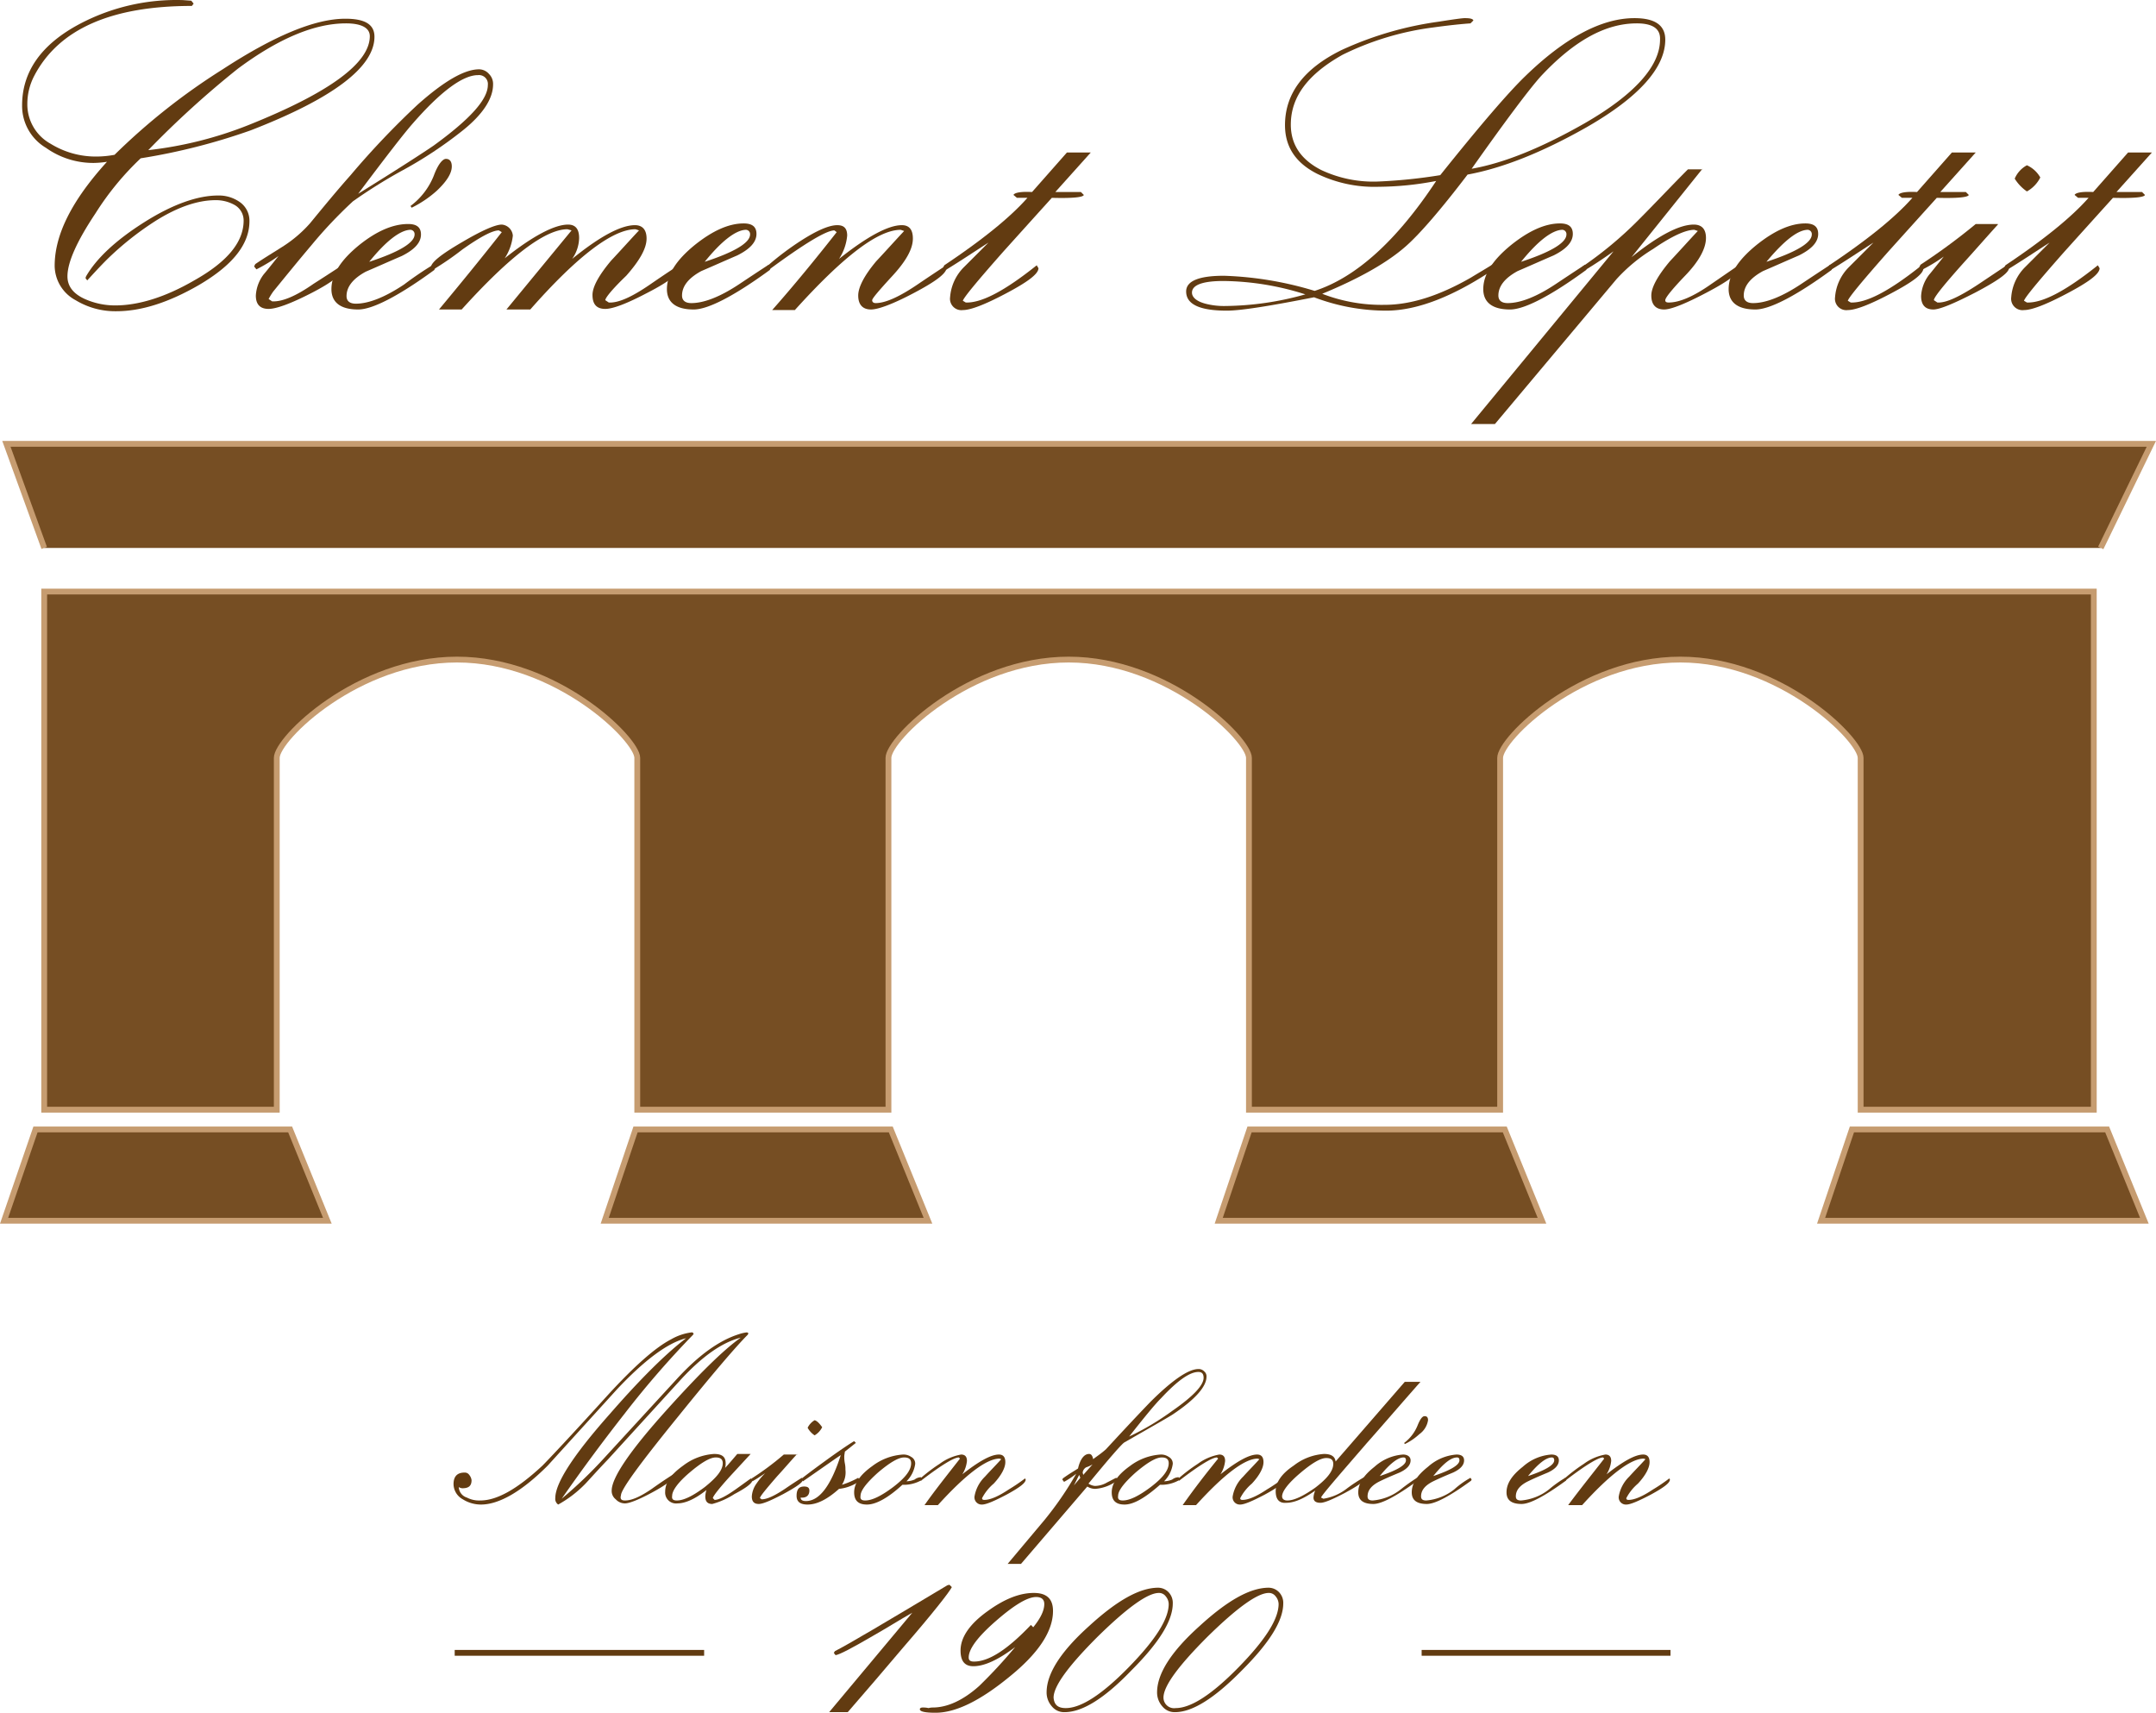
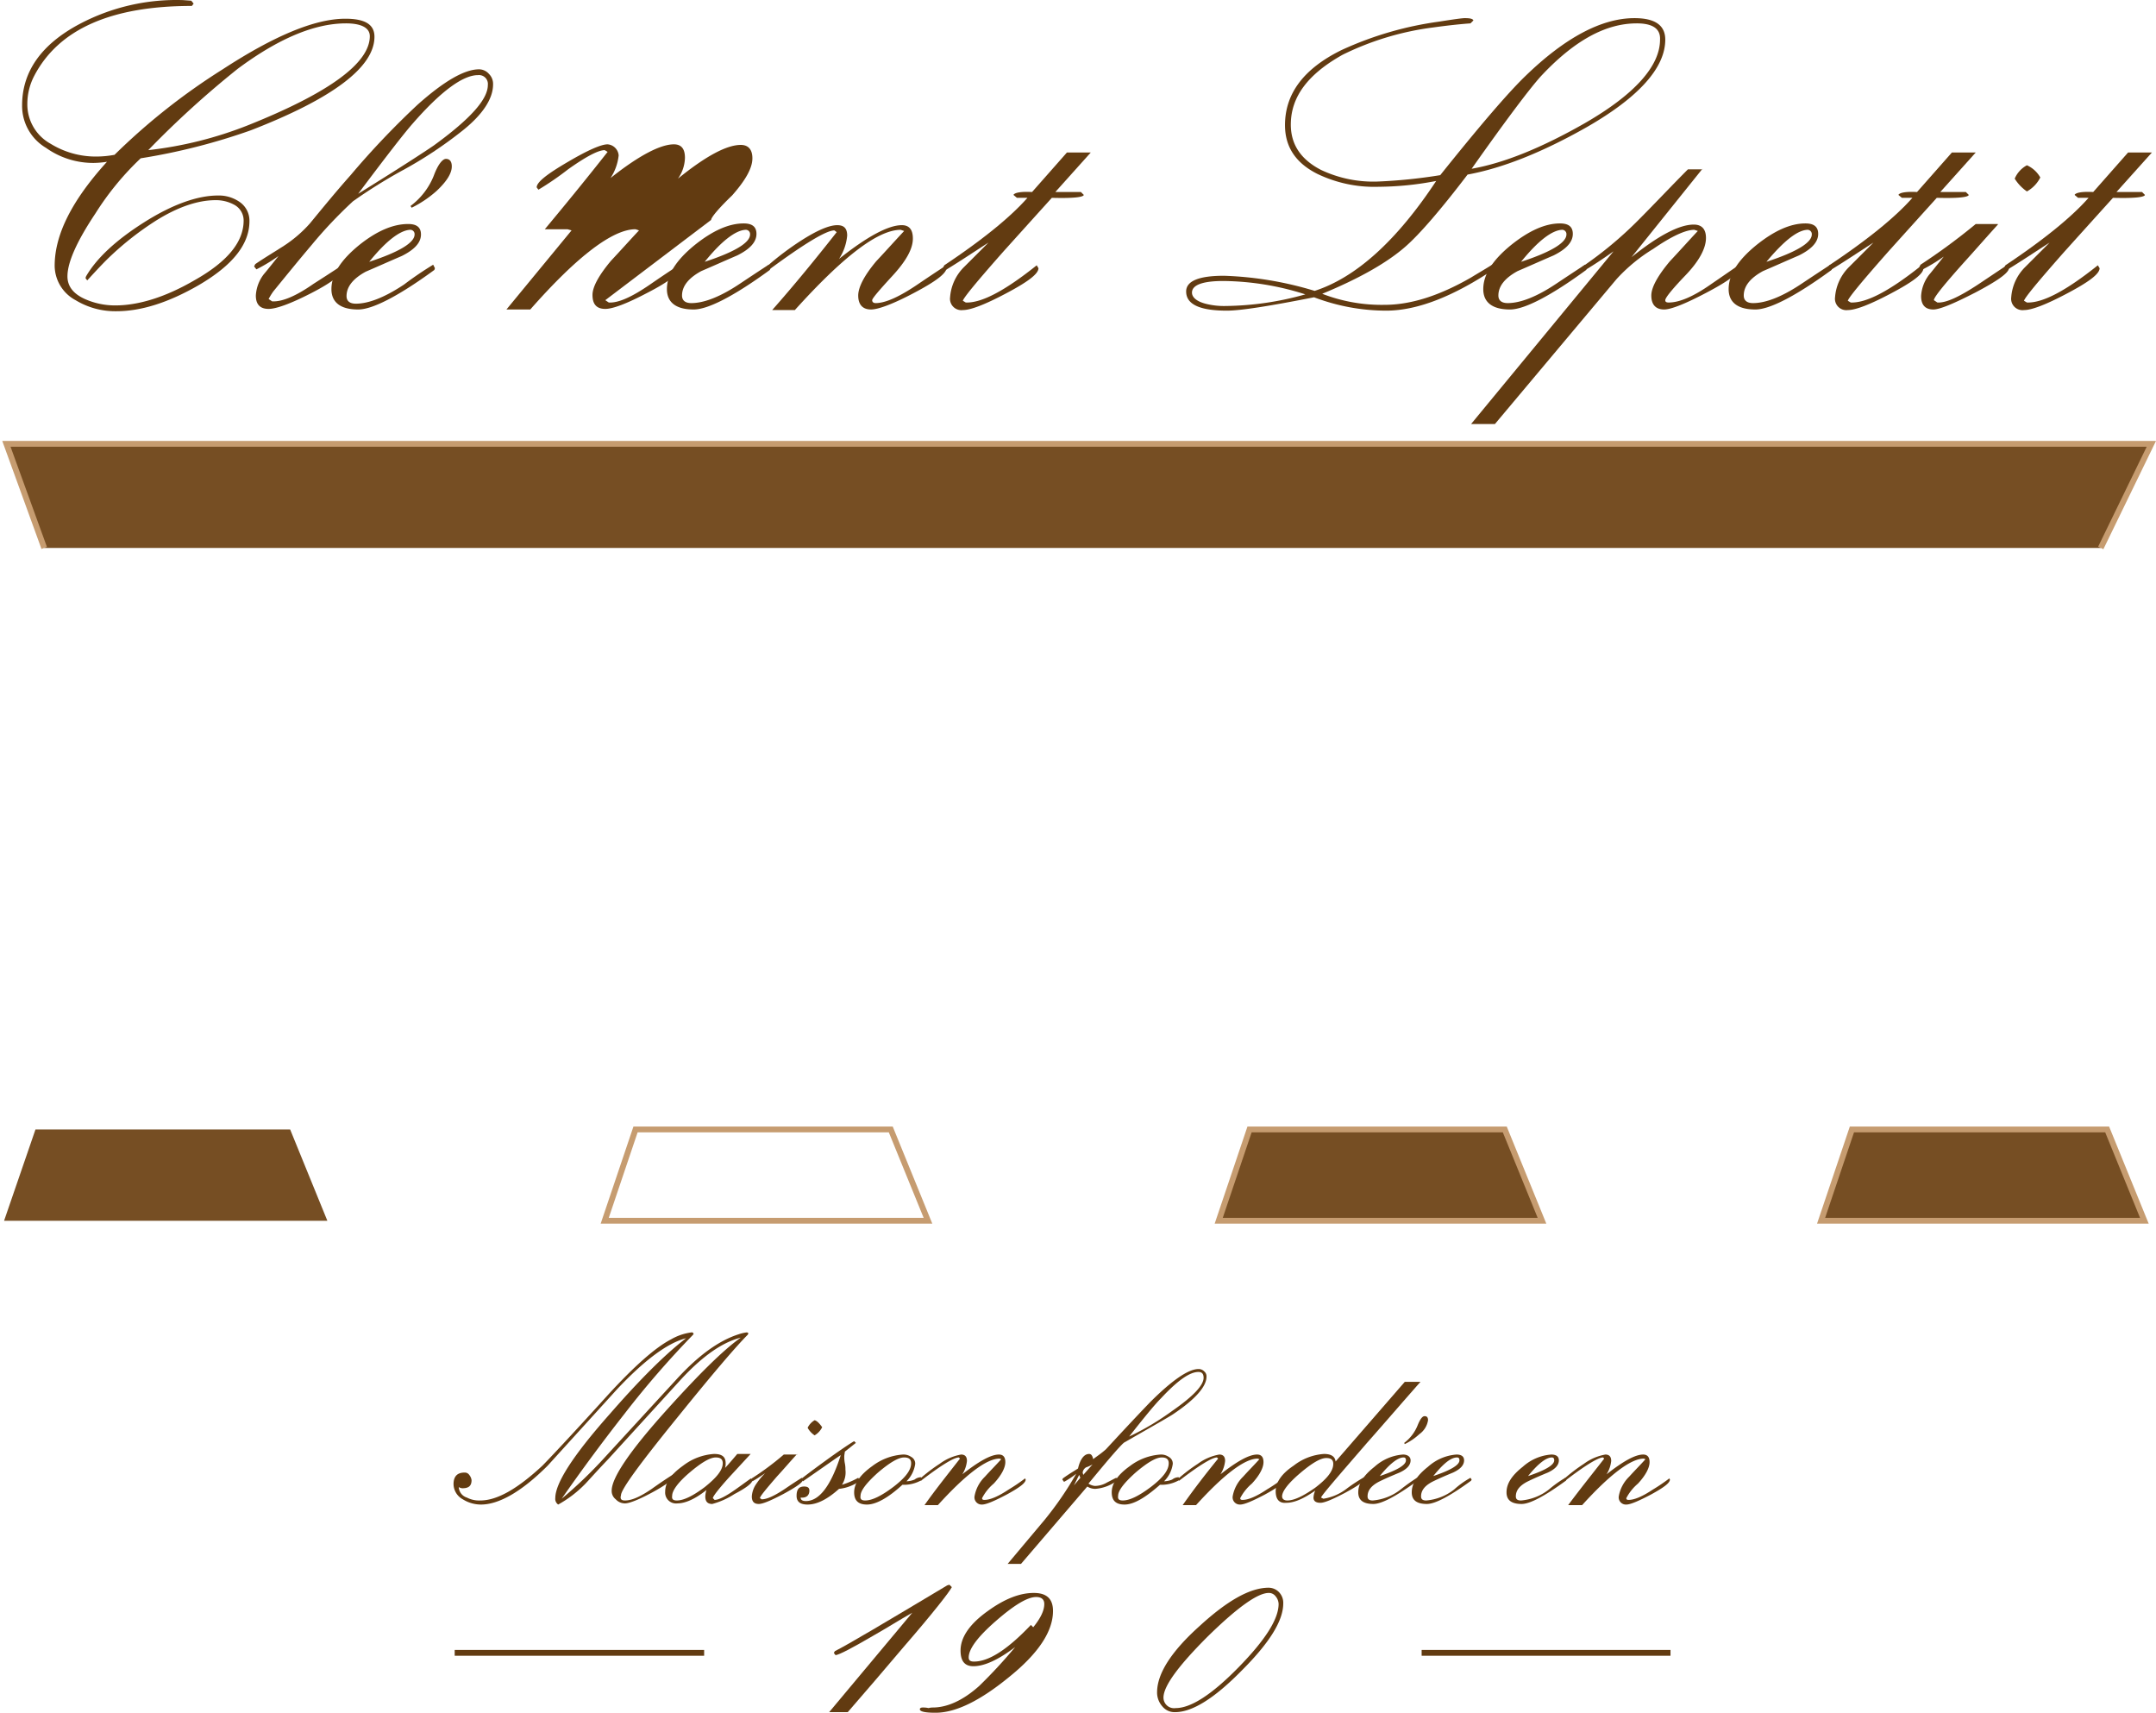
<svg xmlns="http://www.w3.org/2000/svg" width="370.8" height="294.519" viewBox="0 0 370.8 294.519">
  <g id="logoSite" transform="translate(-117.299 -28.581)">
    <path id="Tracé_2" data-name="Tracé 2" d="M478.6,122.8l8.7-17.9H118.4l6.5,17.9" fill="#764e23" />
    <path id="Tracé_3" data-name="Tracé 3" d="M478.6,122.8l8.7-17.9H118.4l6.5,17.9" fill="none" stroke="#c69c70" stroke-width="1" />
    <g id="Groupe_1" data-name="Groupe 1">
-       <path id="Tracé_4" data-name="Tracé 4" d="M124.9,130.3v89.1h40V158.9c0-3.3,13.9-16.9,31-16.9s31,13.7,31,16.9v60.5h43.2V158.9c0-3.3,13.9-16.9,31-16.9s31,13.7,31,16.9v60.5h43.2V158.9c0-3.3,13.9-16.9,31-16.9s31,13.7,31,16.9v60.5h40.1V130.3H124.9Z" fill="#764e23" />
-       <path id="Tracé_5" data-name="Tracé 5" d="M124.9,130.3v89.1h40V158.9c0-3.3,13.9-16.9,31-16.9s31,13.7,31,16.9v60.5h43.2V158.9c0-3.3,13.9-16.9,31-16.9s31,13.7,31,16.9v60.5h43.2V158.9c0-3.3,13.9-16.9,31-16.9s31,13.7,31,16.9v60.5h40.1V130.3H124.9Z" fill="none" stroke="#c69c70" stroke-width="1" />
-       <path id="Tracé_6" data-name="Tracé 6" d="M226.6,222.8h43.9l6.4,15.7H221.3Z" fill="#764e23" />
      <path id="Tracé_7" data-name="Tracé 7" d="M226.6,222.8h43.9l6.4,15.7H221.3Z" fill="none" stroke="#c69c70" stroke-width="1" />
      <path id="Tracé_8" data-name="Tracé 8" d="M123.4,222.8h43.8l6.4,15.7H118Z" fill="#764e23" />
-       <path id="Tracé_9" data-name="Tracé 9" d="M123.4,222.8h43.8l6.4,15.7H118Z" fill="none" stroke="#c69c70" stroke-width="1" />
      <path id="Tracé_10" data-name="Tracé 10" d="M332.2,222.8h43.9l6.4,15.7H326.9Z" fill="#764e23" />
      <path id="Tracé_11" data-name="Tracé 11" d="M332.2,222.8h43.9l6.4,15.7H326.9Z" fill="none" stroke="#c69c70" stroke-width="1" />
      <path id="Tracé_12" data-name="Tracé 12" d="M435.8,222.8h43.9l6.4,15.7H430.5Z" fill="#764e23" />
      <path id="Tracé_13" data-name="Tracé 13" d="M435.8,222.8h43.9l6.4,15.7H430.5Z" fill="none" stroke="#c69c70" stroke-width="1" />
      <path id="Tracé_14" data-name="Tracé 14" d="M133.8,55.5a17.329,17.329,0,0,0,3.2-.3,109.671,109.671,0,0,1,18.6-14.7c8.9-5.8,15.9-8.7,21.1-8.7,3.4,0,5,1,5,3.1,0,5.2-7.1,10.6-21.3,16.1a106.625,106.625,0,0,1-18.9,4.8,48.762,48.762,0,0,0-7.8,9.5q-4.8,7.2-4.8,10.8,0,2.55,3,3.9a12.742,12.742,0,0,0,5.2,1.1c4,0,8.6-1.4,13.6-4.3,5.7-3.2,8.5-6.6,8.5-10.3a3.064,3.064,0,0,0-1.6-2.7,6.6,6.6,0,0,0-3.2-.8c-3.1,0-6.6,1.2-10.4,3.6a52.035,52.035,0,0,0-8.3,6.6c-1.2,1.2-2.3,2.4-3.4,3.6l-.3-.4.1-.3c1.8-3.1,5.1-6.2,10-9.3s9.2-4.6,12.7-4.6a6.241,6.241,0,0,1,3.7,1.1,3.9,3.9,0,0,1,1.7,3.3c0,4-2.9,7.6-8.7,11-5.2,3-9.9,4.5-14.2,4.5a13.155,13.155,0,0,1-7-1.9,6.782,6.782,0,0,1-3.6-5.9c0-5.4,3-11.3,9-17.9a16.413,16.413,0,0,1-2.3.2,14.027,14.027,0,0,1-8.2-2.6,8.391,8.391,0,0,1-4.1-7.3c0-5.8,3.3-10.5,9.9-14a35.591,35.591,0,0,1,17.8-4.1l1.4.1.4.5-.3.4c-13.9,0-22.9,4-27.1,12a10.442,10.442,0,0,0-1.2,4.9,7.722,7.722,0,0,0,4,6.8,14.774,14.774,0,0,0,7.8,2.2m47.1-20.7c0-1.4-1.4-2.2-4.1-2.2q-8.1,0-18.6,7.8a163.048,163.048,0,0,0-15.4,14A66.652,66.652,0,0,0,160,50.1c14-5.6,20.9-10.7,20.9-15.3" fill="#623b11" />
      <path id="Tracé_15" data-name="Tracé 15" d="M176.2,74.2l.2.3c0,1.1-1.9,2.6-5.6,4.5-3.5,1.8-6,2.7-7.3,2.7-1.5,0-2.2-.8-2.2-2.3a6.583,6.583,0,0,1,1.4-3.7c.1-.1,1-1.2,2.5-3.1a28.99,28.99,0,0,1-3.8,2.3l-.4-.5.2-.4c1.6-1.1,3.3-2.1,5-3.2a21.875,21.875,0,0,0,4.4-3.8c2.3-2.8,4.6-5.6,7-8.3a141.664,141.664,0,0,1,11.5-12.1c4.6-4.1,8.1-6.1,10.6-6.1a2.289,2.289,0,0,1,1.7.8,2.41,2.41,0,0,1,.7,1.8c0,2.4-1.7,5.1-5.2,7.9a71.218,71.218,0,0,1-10.6,7,88.532,88.532,0,0,0-8.3,5.2,77.453,77.453,0,0,0-7.1,7.5c-2.2,2.6-4.4,5.3-6.6,8a10.546,10.546,0,0,0-.8,1.3l.6.4c1.7.1,4.1-.9,7.1-3,3.3-2.1,4.9-3.2,5-3.2m2.7-12.3c7.1-4.4,11.4-7.2,13-8.3,6.2-4.5,9.3-7.9,9.3-10.4a1.53,1.53,0,0,0-1.7-1.7c-2.6,0-6.4,2.8-11.2,8.3-1.5,1.7-4.6,5.7-9.4,12.1" fill="#623b11" />
      <path id="Tracé_16" data-name="Tracé 16" d="M191.8,74.1l.3.6-.1.3c-6.3,4.6-10.7,6.8-13.1,6.8-3,0-4.6-1.2-4.6-3.5,0-2.5,1.6-5,4.8-7.6q4.5-3.6,8.4-3.6c1.5,0,2.2.6,2.2,1.8,0,1.4-1.1,2.6-3.3,3.7-2.1.9-4.1,1.8-6.2,2.7q-3.3,1.8-3.3,4.2c0,.8.5,1.3,1.6,1.3,2.2,0,5-1.1,8.3-3.3a59.237,59.237,0,0,1,5-3.4m-11-.5c5.2-1.7,7.8-3.3,7.8-4.7a.736.736,0,0,0-.8-.8c-1.7.1-4.1,1.9-7,5.5M194,55.9c.6,0,1,.4,1,1.3,0,1.2-.9,2.6-2.6,4.2a19.133,19.133,0,0,1-4.3,2.9l-.2-.3a12.059,12.059,0,0,0,4-5.2c.7-1.9,1.5-2.9,2.1-2.9" fill="#623b11" />
-       <path id="Tracé_17" data-name="Tracé 17" d="M221.4,80.2l.6.4c1.6.1,3.9-.9,7.1-3.1s4.9-3.3,5-3.3l.2.3c0,1-1.9,2.5-5.6,4.4-3.6,1.9-6,2.8-7.3,2.8-1.5,0-2.2-.8-2.2-2.4,0-1.4,1.1-3.4,3.2-5.9,1.6-1.7,3.2-3.5,4.8-5.2l-.6-.2c-3.9,0-10,4.6-18.1,13.8h-4.1l11.2-13.6-.7-.2c-3.8,0-9.9,4.6-18.2,13.8h-3.9c3.5-4.2,7.1-8.6,10.8-13.3l-.5-.3q-1.65,0-6.3,3.3a50.751,50.751,0,0,1-5.1,3.5l-.3-.4c0-.9,1.8-2.3,5.4-4.4,3.4-2,5.7-3,6.8-3a2.071,2.071,0,0,1,1.9,1.9,8.79,8.79,0,0,1-1.4,3.9c4.9-3.9,8.6-5.8,10.9-5.8,1.3,0,1.9.8,1.9,2.3a6.452,6.452,0,0,1-1.2,3.6c4.8-3.9,8.4-5.8,10.8-5.8,1.3,0,2,.8,2,2.3,0,1.7-1.2,3.8-3.5,6.4-2.4,2.3-3.6,3.8-3.6,4.2" fill="#623b11" />
+       <path id="Tracé_17" data-name="Tracé 17" d="M221.4,80.2l.6.4c1.6.1,3.9-.9,7.1-3.1s4.9-3.3,5-3.3l.2.3c0,1-1.9,2.5-5.6,4.4-3.6,1.9-6,2.8-7.3,2.8-1.5,0-2.2-.8-2.2-2.4,0-1.4,1.1-3.4,3.2-5.9,1.6-1.7,3.2-3.5,4.8-5.2l-.6-.2c-3.9,0-10,4.6-18.1,13.8h-4.1l11.2-13.6-.7-.2h-3.9c3.5-4.2,7.1-8.6,10.8-13.3l-.5-.3q-1.65,0-6.3,3.3a50.751,50.751,0,0,1-5.1,3.5l-.3-.4c0-.9,1.8-2.3,5.4-4.4,3.4-2,5.7-3,6.8-3a2.071,2.071,0,0,1,1.9,1.9,8.79,8.79,0,0,1-1.4,3.9c4.9-3.9,8.6-5.8,10.9-5.8,1.3,0,1.9.8,1.9,2.3a6.452,6.452,0,0,1-1.2,3.6c4.8-3.9,8.4-5.8,10.8-5.8,1.3,0,2,.8,2,2.3,0,1.7-1.2,3.8-3.5,6.4-2.4,2.3-3.6,3.8-3.6,4.2" fill="#623b11" />
      <path id="Tracé_18" data-name="Tracé 18" d="M249.5,74.1l.3.6-.1.3c-6.3,4.6-10.7,6.8-13.1,6.8-3,0-4.6-1.2-4.6-3.5,0-2.5,1.6-5,4.8-7.6,3-2.4,5.8-3.7,8.4-3.7,1.5,0,2.2.6,2.2,1.8,0,1.4-1.1,2.6-3.3,3.7-2.1.9-4.1,1.8-6.2,2.7q-3.3,1.8-3.3,4.2c0,.8.5,1.3,1.6,1.3,2.2,0,5-1.1,8.3-3.3s5-3.3,5-3.3m-11-.5c5.2-1.7,7.8-3.3,7.8-4.7a.736.736,0,0,0-.8-.8c-1.7.1-4.1,1.9-7,5.5" fill="#623b11" />
      <path id="Tracé_19" data-name="Tracé 19" d="M261.2,68.5l-.4-.3c-1.4,0-5.2,2.3-11.3,6.8l-.4-.4.2-.3A49.987,49.987,0,0,1,255,70q4.2-2.7,6.3-2.7c1.2,0,1.7.6,1.7,1.8a8.72,8.72,0,0,1-1.4,4c4.9-3.9,8.5-5.8,10.8-5.8,1.3,0,1.9.8,1.9,2.3,0,1.8-1.2,3.9-3.5,6.4s-3.5,3.9-3.5,4.2.2.5.6.5c1.7,0,4.1-1.1,7.2-3.2s4.8-3.2,4.8-3.2l.2.3c0,1-1.9,2.4-5.7,4.4-3.6,1.9-6.1,2.8-7.3,2.8-1.4,0-2.2-.8-2.2-2.4,0-1.4,1-3.4,3.1-5.9,1.6-1.7,3.2-3.5,4.8-5.2l-.6-.2c-3.9,0-9.9,4.6-18.2,13.8h-3.9c3.8-4.3,7.4-8.7,11.1-13.4" fill="#623b11" />
      <path id="Tracé_20" data-name="Tracé 20" d="M279.8,75.1l-.3-.5.2-.4c6.6-4.4,11.4-8.3,14.3-11.6h-1.8l-.6-.5c.2-.4,1.3-.6,3.2-.5l6-6.8h4.1l-6.1,6.8h4.4l.5.5c-.1.4-1.9.6-5.5.5-2.8,3.1-5.6,6.2-8.3,9.2-4.6,5.2-6.9,8-7,8.5l.5.3c2.7.1,6.7-2,12.2-6.4l.3.5c0,1-1.9,2.4-5.7,4.4-3.6,1.9-6,2.8-7.3,2.8a1.958,1.958,0,0,1-2.2-2.2,8.15,8.15,0,0,1,2.4-5.2l4.2-4.2c-2.2,1.4-4.7,3.1-7.5,4.8" fill="#623b11" />
      <path id="Tracé_21" data-name="Tracé 21" d="M339.3,50c0,3.4,1.7,6,5.2,7.8a21.024,21.024,0,0,0,9.7,2A89.624,89.624,0,0,0,365,58.7c6.8-8.5,11.7-14.2,14.6-17,6.9-6.7,13.2-10,18.8-10,3.5,0,5.3,1.2,5.3,3.7,0,4.8-4.5,9.9-13.6,15.1q-11.4,6.45-20.4,8.1C364.9,64.9,361.3,69,359,71c-3.2,2.8-8,5.5-14.3,8.1A28.307,28.307,0,0,0,355.4,81c4.6,0,9.5-1.6,14.9-4.7,1.3-.8,2.7-1.6,4.1-2.5l.3.4-.2.5c-7.1,4.8-13.4,7.3-18.8,7.3a34.948,34.948,0,0,1-12.4-2.3c-7.6,1.5-12.6,2.3-15,2.3-4.7,0-7-1.1-7-3.3,0-1.8,2.2-2.7,6.5-2.7a60.065,60.065,0,0,1,15.6,2.6c7.1-2.3,14.1-8.6,20.9-18.9a53.46,53.46,0,0,1-9.9,1,22.621,22.621,0,0,1-10.5-2.2c-3.8-1.9-5.6-4.7-5.6-8.4,0-5.4,3.2-9.7,9.7-12.9a58.972,58.972,0,0,1,16.8-4.9c2.5-.4,4-.6,4.4-.6.9,0,1.4.1,1.5.4l-.5.5c-1.4.1-3.5.3-6.4.7A49.309,49.309,0,0,0,348.2,38c-5.9,3.3-8.9,7.2-8.9,12m2.5,29.2a47.535,47.535,0,0,0-14.1-2.3c-3.6,0-5.4.7-5.4,2,0,.8.8,1.5,2.3,1.9a12.673,12.673,0,0,0,3.4.4,52.286,52.286,0,0,0,13.8-2m57-46.6c-5.4,0-10.8,3-16.5,9.1-1.9,2.1-5.9,7.4-11.9,15.9,5.7-1,12.2-3.7,19.4-7.8,8.7-5,13-9.9,13-14.4.1-1.9-1.3-2.8-4-2.8" fill="#623b11" />
      <path id="Tracé_22" data-name="Tracé 22" d="M389.9,74.1l.3.6-.1.3c-6.3,4.6-10.7,6.8-13.1,6.8-3,0-4.6-1.2-4.6-3.5,0-2.5,1.6-5,4.8-7.6,3-2.4,5.8-3.7,8.4-3.7,1.5,0,2.2.6,2.2,1.8,0,1.4-1.1,2.6-3.3,3.7-2.1.9-4.1,1.8-6.2,2.7Q375,77,375,79.4c0,.8.5,1.3,1.6,1.3,2.2,0,5-1.1,8.3-3.3s5-3.3,5-3.3m-11-.5c5.2-1.7,7.8-3.3,7.8-4.7a.736.736,0,0,0-.8-.8c-1.7.1-4.1,1.9-7,5.5" fill="#623b11" />
      <path id="Tracé_23" data-name="Tracé 23" d="M410.1,57.6,397.9,72.8c4.6-3.7,8.2-5.6,10.7-5.6,1.4,0,2.1.8,2.1,2.3,0,1.8-1.2,4-3.5,6.4-2.4,2.5-3.5,3.9-3.5,4.3,0,.3.2.4.6.4,1.8,0,4.2-1,7.2-3.1l4.8-3.3.2.3c0,1-1.9,2.4-5.7,4.4-3.6,1.9-6.1,2.9-7.3,2.9-1.4,0-2.2-.8-2.2-2.4,0-1.4,1.1-3.4,3.2-5.9,1.6-1.7,3.2-3.5,4.8-5.2l-.6-.2c-1.5,0-3.9,1.1-7.1,3.3a28.69,28.69,0,0,0-6.3,5.2l-20.9,24.9h-4.1l24.5-29.7c-1.4,1-3,2.1-5,3.3l-.5-.4.2-.3a65.768,65.768,0,0,0,9.5-7.9c2.9-2.9,5.7-5.9,8.6-8.8h2.5Z" fill="#623b11" />
      <path id="Tracé_24" data-name="Tracé 24" d="M432.1,74.1l.3.6-.1.3c-6.3,4.6-10.7,6.8-13.1,6.8-3,0-4.6-1.2-4.6-3.5,0-2.5,1.6-5,4.8-7.6,3-2.4,5.8-3.7,8.4-3.7,1.5,0,2.2.6,2.2,1.8,0,1.4-1.1,2.6-3.3,3.7-2.1.9-4.1,1.8-6.2,2.7q-3.3,1.8-3.3,4.2c0,.8.5,1.3,1.6,1.3,2.2,0,5-1.1,8.3-3.3s5-3.3,5-3.3m-11-.5c5.2-1.7,7.8-3.3,7.8-4.7a.736.736,0,0,0-.8-.8c-1.7.1-4,1.9-7,5.5" fill="#623b11" />
      <path id="Tracé_25" data-name="Tracé 25" d="M432,75.1l-.3-.5.2-.4c6.6-4.4,11.4-8.3,14.3-11.6h-1.8l-.6-.5c.2-.4,1.3-.6,3.2-.5l6-6.8h4.1L451,61.6h4.4l.5.5c-.1.4-1.9.6-5.5.5-2.8,3.1-5.6,6.2-8.3,9.2-4.6,5.2-6.9,8-7,8.5l.5.3c2.7.1,6.7-2,12.2-6.4l.3.5c0,1-1.9,2.4-5.7,4.4-3.6,1.9-6,2.8-7.3,2.8a1.958,1.958,0,0,1-2.2-2.2,8.15,8.15,0,0,1,2.4-5.2l4.2-4.2c-2.2,1.4-4.7,3.1-7.5,4.8" fill="#623b11" />
      <path id="Tracé_26" data-name="Tracé 26" d="M460.9,67.2c-2,2.2-4,4.5-6,6.7-3.3,3.7-5,5.8-5,6.3l.6.4c1.5.1,3.8-1,7-3.1,3.3-2.2,4.9-3.3,5-3.3l.3.5c0,.8-2,2.2-5.8,4.2-3.7,1.9-6.1,2.9-7.2,2.9-1.4,0-2.1-.8-2.1-2.3a6.583,6.583,0,0,1,1.4-3.7c.1-.1.9-1.1,2.5-3.1a28.992,28.992,0,0,1-3.8,2.3l-.4-.5.2-.4a107.657,107.657,0,0,0,9.5-7h3.8Zm7.3-8.1a5.683,5.683,0,0,1-2.3,2.4,7.349,7.349,0,0,1-2.1-2.2,4.667,4.667,0,0,1,2.1-2.3,4.977,4.977,0,0,1,2.3,2.1" fill="#623b11" />
      <path id="Tracé_27" data-name="Tracé 27" d="M462.3,75.1l-.3-.5.2-.4c6.6-4.4,11.4-8.3,14.3-11.6h-1.8l-.6-.5c.2-.4,1.3-.6,3.2-.5l6-6.8h4.1l-6.1,6.8h4.4l.5.5c-.1.4-1.9.6-5.5.5-2.8,3.1-5.6,6.2-8.3,9.2-4.6,5.2-6.9,8-7,8.5l.5.3c2.7.1,6.7-2,12.2-6.4l.3.5c0,1-1.9,2.4-5.7,4.4-3.6,1.9-6,2.8-7.3,2.8a1.958,1.958,0,0,1-2.2-2.2,8.15,8.15,0,0,1,2.4-5.2l4.2-4.2c-2.2,1.4-4.7,3.1-7.5,4.8" fill="#623b11" />
      <path id="Tracé_28" data-name="Tracé 28" d="M224.8,286.6c1.2,0,2.7-.7,4.6-2,2.1-1.5,3.4-2.3,3.7-2.5l.2.2c-.1.6-1.4,1.6-3.8,2.9s-4,1.9-4.7,1.9a2.13,2.13,0,0,1-1.6-.7,1.8,1.8,0,0,1-.7-1.5c0-2.2,3.1-6.8,9.4-13.8,5.5-6.1,9.7-10.3,12.8-12.5-3.2.8-6.6,3.2-10.3,7.2l-12.5,13.7c-2.2,2.3-3.5,3.8-4,4.3a19.934,19.934,0,0,1-4.6,3.5,1.173,1.173,0,0,1-.5-1.1c0-2.6,3.1-7.4,9.4-14.5,5.4-6.2,9.8-10.5,13.1-13-3.2.8-7.2,3.8-11.9,8.8-4,4.4-7.9,8.7-11.9,13.1-4.5,4.5-8.4,6.7-11.5,6.7a5.861,5.861,0,0,1-3.1-.9,3.029,3.029,0,0,1-1.6-2.6c0-1.3.6-2,1.9-2a.91.91,0,0,1,.8.4,1.8,1.8,0,0,1,.4.9c0,1-.5,1.4-1.6,1.4a1.421,1.421,0,0,1-.6-.2,1.983,1.983,0,0,0,1.4,1.8,4.558,4.558,0,0,0,2.3.5c2.9,0,6.4-2,10.7-6,.8-.8,4.6-4.8,11.3-12.2,4.5-4.9,8.1-8.1,10.8-9.5a9.416,9.416,0,0,1,3.5-1.2h.2l.2.2-.1.2a158.207,158.207,0,0,0-11.8,13.6c-4,5.1-7.6,10-10.8,14.6a75.255,75.255,0,0,0,7.4-7.1l12.5-13.6c3.6-3.9,7.1-6.5,10.6-7.6a6.57,6.57,0,0,1,1.3-.3c.2,0,.3.1.3.2l-.1.2q-3.15,3.15-12,14.1c-6.5,8-9.8,12.5-9.8,13.5-.2.7.1.9.7.9" fill="#623b11" />
      <path id="Tracé_29" data-name="Tracé 29" d="M231.7,285.1c0-1.6,1-3,3.1-4.5a9.753,9.753,0,0,1,5.3-2c1.4,0,2,.5,2,1.6a2.485,2.485,0,0,1-.1.8q.45-.45,2.1-2.4h2.3l-3.6,3.9c-1.9,2.1-2.9,3.4-2.9,3.7l.3.3q1.05,0,3.6-1.8c1.7-1.2,2.6-1.9,2.7-1.9l.2.3c0,.5-1,1.3-3.1,2.4a13.261,13.261,0,0,1-3.8,1.7c-.8,0-1.2-.4-1.2-1.3a4.253,4.253,0,0,1,.2-1.1c-2,1.6-3.7,2.3-5,2.3a1.87,1.87,0,0,1-2.1-2m2,1.5c1.2,0,2.8-.8,4.8-2.3,2-1.6,3.1-2.9,3.1-4.1,0-.7-.4-1-1.2-1-1,0-2.5.9-4.5,2.6s-3,3.1-3,4c-.1.6.2.8.8.8" fill="#623b11" />
      <path id="Tracé_30" data-name="Tracé 30" d="M254.4,278.6c-1.2,1.3-2.3,2.6-3.5,3.9-1.9,2.2-2.9,3.4-2.9,3.7l.3.2c.9,0,2.2-.6,4-1.8,1.9-1.3,2.9-1.9,2.9-1.9l.2.3c0,.5-1.2,1.3-3.4,2.5-2.1,1.1-3.5,1.7-4.2,1.7-.8,0-1.2-.4-1.2-1.3a4.245,4.245,0,0,1,.8-2.2,11.423,11.423,0,0,1,1.5-1.8c-.6.4-1.3.9-2.2,1.4l-.2-.3.1-.2a49.079,49.079,0,0,0,5.5-4.1h2.3Zm4.3-4.6a3.333,3.333,0,0,1-1.3,1.4,3.745,3.745,0,0,1-1.2-1.3,3.039,3.039,0,0,1,1.2-1.3c.4.1.8.5,1.3,1.2" fill="#623b11" />
      <path id="Tracé_31" data-name="Tracé 31" d="M262.1,283.9a14.671,14.671,0,0,0,2.8-1.2l.2.3c0,.3-.5.7-1.5,1.1a7.135,7.135,0,0,1-2,.5q-3,2.7-5.4,2.7c-1.3,0-1.9-.5-1.9-1.5,0-1.1.4-1.6,1.3-1.6.6,0,.9.2.9.7,0,.8-.5,1.3-1.5,1.2q0,.6.9.6c2.3,0,4.3-2.6,6-7.9-.5.3-2.6,1.8-6.5,4.5l-.3-.4c.1-.1,1.5-1.2,4.4-3.3s4.5-3.1,4.7-3.2l.3.3c-.4.3-1,.8-1.9,1.5,0,.2-.1.5-.1.9a5.384,5.384,0,0,0,.1,1.1,4.907,4.907,0,0,1,.1,1.1,3.887,3.887,0,0,1-.6,2.6" fill="#623b11" />
      <path id="Tracé_32" data-name="Tracé 32" d="M275.7,282.6l.2.3-.1.2a6.182,6.182,0,0,1-3.3.8c-2.4,2.2-4.5,3.4-6.1,3.4-1.5,0-2.2-.7-2.2-2.1,0-1.5,1-3,3.1-4.5a9.753,9.753,0,0,1,5.3-2,2.3,2.3,0,0,1,1.4.4,1.306,1.306,0,0,1,.7,1.2,5.214,5.214,0,0,1-1.5,3,3.926,3.926,0,0,0,1.4-.3,1.862,1.862,0,0,1,1.1-.4m-9.6,4c1.2,0,2.8-.8,4.8-2.3,2.1-1.6,3.1-2.9,3.1-4.1,0-.7-.4-1-1.2-1-1,0-2.5.9-4.5,2.6-2,1.8-3,3.1-3,4-.1.6.2.8.8.8" fill="#623b11" />
      <path id="Tracé_33" data-name="Tracé 33" d="M282.4,279.4l-.2-.2c-.8,0-3,1.3-6.5,4l-.2-.2.1-.2a28.527,28.527,0,0,1,3.3-2.5,8.746,8.746,0,0,1,3.7-1.6c.7,0,1,.4,1,1.1a5.262,5.262,0,0,1-.8,2.3c2.8-2.2,4.9-3.4,6.3-3.4.7,0,1.1.4,1.1,1.3,0,1-.7,2.3-2,3.7a8.246,8.246,0,0,0-2,2.5c0,.2.1.3.4.3q1.5,0,4.2-1.8a29.719,29.719,0,0,0,2.8-1.9l.1.2c0,.6-1.1,1.4-3.3,2.6-2.1,1.1-3.5,1.7-4.2,1.7a1.238,1.238,0,0,1-1.3-1.4,6.2,6.2,0,0,1,1.8-3.4c.9-1,1.9-2,2.8-3l-.3-.1c-2.2,0-5.8,2.7-10.6,8h-2.3c1.9-2.7,4-5.3,6.1-8" fill="#623b11" />
      <path id="Tracé_34" data-name="Tracé 34" d="M309.3,282.7l.2.3-.1.2a7.142,7.142,0,0,1-3.7,1.4,2.5,2.5,0,0,1-1.4-.4l-11.4,13.3h-2.3l6.3-7.5a57.866,57.866,0,0,0,5.5-8,15.136,15.136,0,0,1-2.1,1.4l-.3-.4.1-.2c1.1-.8,2-1.3,2.6-1.7.4-1.7,1.1-2.5,1.9-2.5a.55.55,0,0,1,.5.3,1.421,1.421,0,0,1,.2.6c.5-.4,1.3-.9,2.2-1.7,2.5-2.7,5-5.4,7.6-8.1,3.8-3.8,6.6-5.7,8.3-5.7a1.284,1.284,0,0,1,1,.4,1.086,1.086,0,0,1,.4.9c0,1.7-1.9,3.9-5.8,6.5-.6.4-3.4,2-8.3,4.8-.4.2-2.5,2.6-6.2,7.1a2.46,2.46,0,0,0,1.1.4,4.2,4.2,0,0,0,2.1-.6c1-.5,1.5-.8,1.6-.8M302,284l1.1-1.3-.2-.5Zm1.6-1.8,1.6-1.8a5.359,5.359,0,0,1-1.1.5,1.209,1.209,0,0,0-.6.9Zm7.9-6.6a45.6,45.6,0,0,0,7.4-4.4q5.4-3.75,5.4-5.7c0-.7-.3-1-.9-1-1.5,0-3.6,1.5-6.4,4.5-1.1,1.1-2.9,3.3-5.5,6.6" fill="#623b11" />
      <path id="Tracé_35" data-name="Tracé 35" d="M320,282.6l.2.3-.1.2a6.182,6.182,0,0,1-3.3.8c-2.5,2.2-4.5,3.4-6.1,3.4-1.5,0-2.2-.7-2.2-2.1,0-1.5,1-3,3.1-4.5a9.753,9.753,0,0,1,5.3-2,2.3,2.3,0,0,1,1.4.4,1.306,1.306,0,0,1,.7,1.2,5.214,5.214,0,0,1-1.5,3,3.926,3.926,0,0,0,1.4-.3,1.862,1.862,0,0,1,1.1-.4m-9.6,4c1.2,0,2.8-.8,4.8-2.3,2.1-1.6,3.1-2.9,3.1-4.1,0-.7-.4-1-1.2-1-1,0-2.5.9-4.5,2.6-2,1.8-3,3.1-3,4-.1.6.2.8.8.8" fill="#623b11" />
      <path id="Tracé_36" data-name="Tracé 36" d="M326.8,279.4l-.2-.2c-.8,0-3,1.3-6.5,4l-.2-.2.1-.2a28.527,28.527,0,0,1,3.3-2.5,8.746,8.746,0,0,1,3.7-1.6c.7,0,1,.4,1,1.1a5.262,5.262,0,0,1-.8,2.3c2.8-2.2,4.9-3.4,6.3-3.4.7,0,1.1.4,1.1,1.3,0,1-.7,2.3-2,3.7a8.246,8.246,0,0,0-2,2.5c0,.2.1.3.4.3q1.5,0,4.2-1.8a29.732,29.732,0,0,0,2.8-1.9l.1.2c0,.6-1.1,1.4-3.3,2.6-2.1,1.1-3.5,1.7-4.2,1.7a1.238,1.238,0,0,1-1.3-1.4,6.2,6.2,0,0,1,1.8-3.4c.9-1,1.9-2,2.8-3l-.3-.1c-2.2,0-5.8,2.7-10.6,8h-2.3c1.9-2.7,3.9-5.3,6.1-8" fill="#623b11" />
      <path id="Tracé_37" data-name="Tracé 37" d="M336.7,285c0-1.5,1-3,3.1-4.4a9.475,9.475,0,0,1,5.2-2c1.2,0,1.9.4,2,1.3l11.9-13.7h2.7c-3.1,3.5-6.1,7-9.2,10.5-5.1,5.9-7.8,9-7.9,9.4l.4.2a8.786,8.786,0,0,0,4.1-1.8,30.582,30.582,0,0,1,2.9-1.9l.1.2c0,.5-1.2,1.3-3.4,2.5-2.1,1.1-3.5,1.7-4.2,1.7q-1.2,0-1.2-.9a3.458,3.458,0,0,1,.3-1.2c-2,1.4-3.6,2.1-5,2.1-1.2.1-1.8-.6-1.8-2m2,1.6c1.2,0,2.8-.8,4.8-2.2,2.1-1.6,3.1-2.9,3.1-4.1,0-.7-.4-1-1.2-1-1,0-2.5.9-4.5,2.6s-3.1,3.1-3.1,4c0,.4.3.7.9.7" fill="#623b11" />
      <path id="Tracé_38" data-name="Tracé 38" d="M361,282.7l.2.3-.1.2c-3.7,2.7-6.2,4-7.6,4-1.8,0-2.6-.7-2.6-2,0-1.5.9-2.9,2.8-4.4a8.222,8.222,0,0,1,4.9-2.1c.8,0,1.3.4,1.3,1,0,.8-.6,1.5-1.9,2.1-1.2.5-2.4,1-3.6,1.6-1.3.7-1.9,1.5-1.9,2.5,0,.5.3.7.9.7a8.982,8.982,0,0,0,4.8-1.9,32,32,0,0,1,2.8-2m-6.4-.3q4.5-1.5,4.5-2.7c0-.3-.1-.5-.4-.5-1,0-2.4,1.1-4.1,3.2m7.7-10.3c.4,0,.6.2.6.7a3.623,3.623,0,0,1-1.5,2.4,10.065,10.065,0,0,1-2.5,1.7l-.1-.2a7.093,7.093,0,0,0,2.3-3c.4-1,.8-1.6,1.2-1.6" fill="#623b11" />
      <path id="Tracé_39" data-name="Tracé 39" d="M370.2,282.7l.2.3-.1.2c-3.7,2.7-6.2,4-7.6,4-1.8,0-2.6-.7-2.6-2,0-1.5.9-2.9,2.8-4.4a8.222,8.222,0,0,1,4.9-2.1c.8,0,1.3.3,1.3,1,0,.8-.6,1.5-1.9,2.1-1.2.5-2.4,1-3.6,1.6-1.3.7-1.9,1.5-1.9,2.5,0,.5.3.7.9.7a8.982,8.982,0,0,0,4.8-1.9,14.909,14.909,0,0,1,2.8-2m-6.4-.3q4.5-1.5,4.5-2.7c0-.3-.1-.5-.4-.5-1.1,0-2.4,1.1-4.1,3.2" fill="#623b11" />
      <path id="Tracé_40" data-name="Tracé 40" d="M386.5,282.7l.2.3-.1.2c-3.7,2.7-6.2,4-7.6,4-1.8,0-2.6-.7-2.6-2,0-1.5.9-2.9,2.8-4.4a8.222,8.222,0,0,1,4.9-2.1c.8,0,1.3.3,1.3,1,0,.8-.6,1.5-1.9,2.1-1.2.5-2.4,1-3.6,1.6-1.3.7-1.9,1.5-1.9,2.5,0,.5.3.7.9.7a8.982,8.982,0,0,0,4.8-1.9,20.169,20.169,0,0,1,2.8-2m-6.4-.3q4.5-1.5,4.5-2.7c0-.3-.1-.5-.4-.5-1,0-2.4,1.1-4.1,3.2" fill="#623b11" />
      <path id="Tracé_41" data-name="Tracé 41" d="M393.2,279.4l-.2-.2c-.8,0-3,1.3-6.5,4l-.2-.2.1-.2a28.527,28.527,0,0,1,3.3-2.5,8.746,8.746,0,0,1,3.7-1.6c.7,0,1,.4,1,1.1a5.262,5.262,0,0,1-.8,2.3c2.8-2.2,4.9-3.4,6.3-3.4.7,0,1.1.4,1.1,1.3,0,1-.7,2.3-2,3.7a8.246,8.246,0,0,0-2,2.5c0,.2.1.3.4.3q1.5,0,4.2-1.8a29.719,29.719,0,0,0,2.8-1.9l.1.2c0,.6-1.1,1.4-3.3,2.6-2.1,1.1-3.5,1.7-4.2,1.7a1.238,1.238,0,0,1-1.3-1.4,6.2,6.2,0,0,1,1.8-3.4c.9-1,1.9-2,2.8-3l-.3-.1c-2.2,0-5.8,2.7-10.6,8H387c2-2.7,4.1-5.3,6.2-8" fill="#623b11" />
      <path id="Tracé_42" data-name="Tracé 42" d="M263.1,323h-3.2l14.3-17.1c-2.3,1.3-4.5,2.7-6.8,4-3.6,2.1-5.7,3.2-6.4,3.3l-.3-.4.2-.3c2.2-1.1,8.6-4.9,19.3-11.3.1,0,.2-.1.4-.1l.4.4c-.4.8-3.1,4.3-8.3,10.3-3.2,3.8-6.4,7.5-9.6,11.2" fill="#623b11" />
      <path id="Tracé_43" data-name="Tracé 43" d="M277.7,322.2c2.5,0,5.2-1.2,8-3.7a85.566,85.566,0,0,0,6.2-6.7q-4.35,3.3-7.2,3.3c-1.5,0-2.2-.9-2.2-2.7,0-2.3,1.6-4.6,4.7-6.8,2.9-2.1,5.5-3.1,7.9-3.1,2.2,0,3.3,1,3.3,3.1,0,3.5-2.5,7.3-7.6,11.4-4.9,4-9.1,6.1-12.6,6.1q-2.7,0-2.7-.6c0-.2.2-.3.5-.3a4.142,4.142,0,0,1,1,.1,2.64,2.64,0,0,1,.7-.1m17.8-19c-1.5,0-3.8,1.4-6.9,4.1s-4.7,4.8-4.7,6.3c0,.5.3.7.9.7,2.6,0,5.8-2.1,9.8-6.3l.4.4c1.3-1.6,1.9-2.9,1.9-4,0-.8-.5-1.2-1.4-1.2" fill="#623b11" />
-       <path id="Tracé_44" data-name="Tracé 44" d="M300.4,323a2.7,2.7,0,0,1-2.2-1,3.583,3.583,0,0,1-.9-2.4c0-3.2,2.4-7,7.3-11.4,4.8-4.4,8.7-6.6,11.9-6.6a2.5,2.5,0,0,1,1.8.8,2.64,2.64,0,0,1,.7,1.9c0,3-2.4,6.8-7.1,11.5-4.7,4.9-8.5,7.2-11.5,7.2m.2-.7c2.6,0,6.2-2.3,10.8-7s6.9-8.3,6.9-10.9a2.106,2.106,0,0,0-.5-1.3,1.426,1.426,0,0,0-1.2-.6q-2.85,0-10.5,7.5c-5,5-7.6,8.5-7.6,10.5.1,1.2.7,1.8,2.1,1.8" fill="#623b11" />
      <path id="Tracé_45" data-name="Tracé 45" d="M319.4,323a2.7,2.7,0,0,1-2.2-1,3.583,3.583,0,0,1-.9-2.4c0-3.2,2.4-7,7.3-11.4,4.8-4.4,8.7-6.6,11.9-6.6a2.5,2.5,0,0,1,1.8.8,2.64,2.64,0,0,1,.7,1.9c0,3-2.4,6.8-7.1,11.5-4.8,4.9-8.6,7.2-11.5,7.2m.1-.7c2.6,0,6.2-2.3,10.8-7s6.9-8.3,6.9-10.9a2.106,2.106,0,0,0-.5-1.3,1.426,1.426,0,0,0-1.2-.6q-2.85,0-10.5,7.5c-5,5-7.6,8.5-7.6,10.5a1.823,1.823,0,0,0,2.1,1.8" fill="#623b11" />
      <line id="Ligne_1" data-name="Ligne 1" x1="42.9" transform="translate(195.5 312.8)" fill="none" stroke="#623b11" stroke-width="1" />
      <line id="Ligne_2" data-name="Ligne 2" x1="42.8" transform="translate(361.8 312.8)" fill="none" stroke="#623b11" stroke-width="1" />
    </g>
  </g>
</svg>